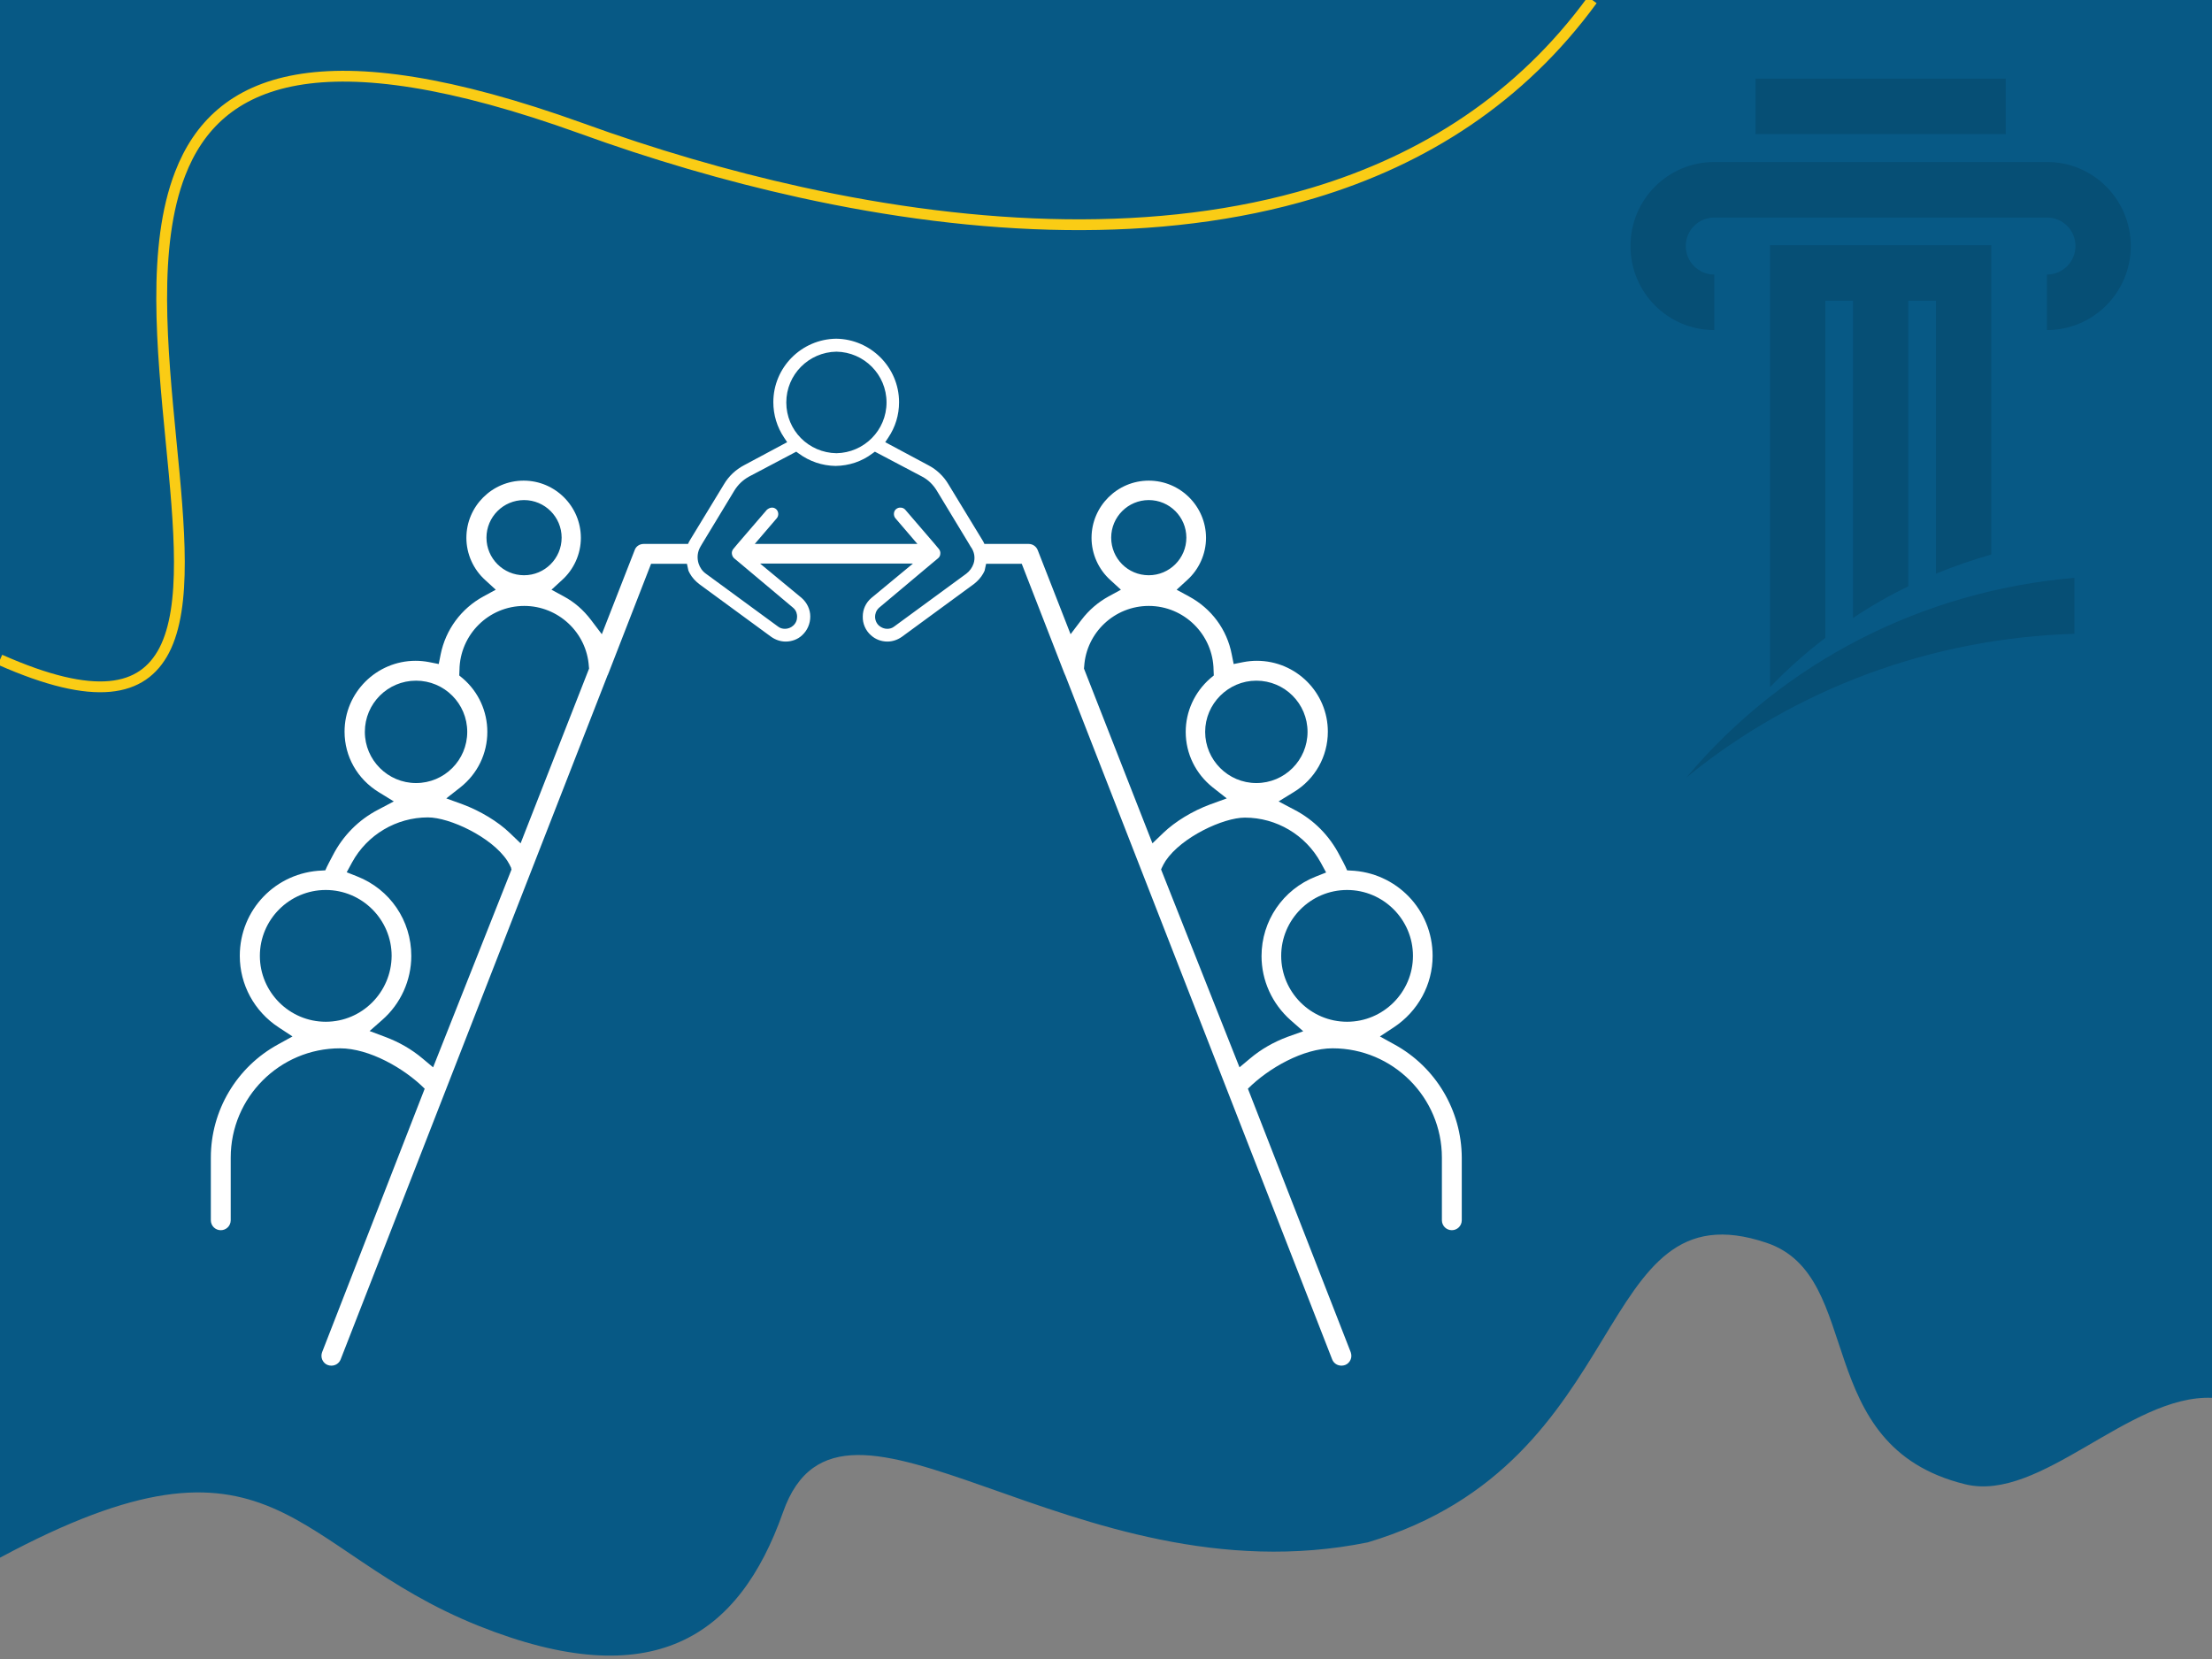
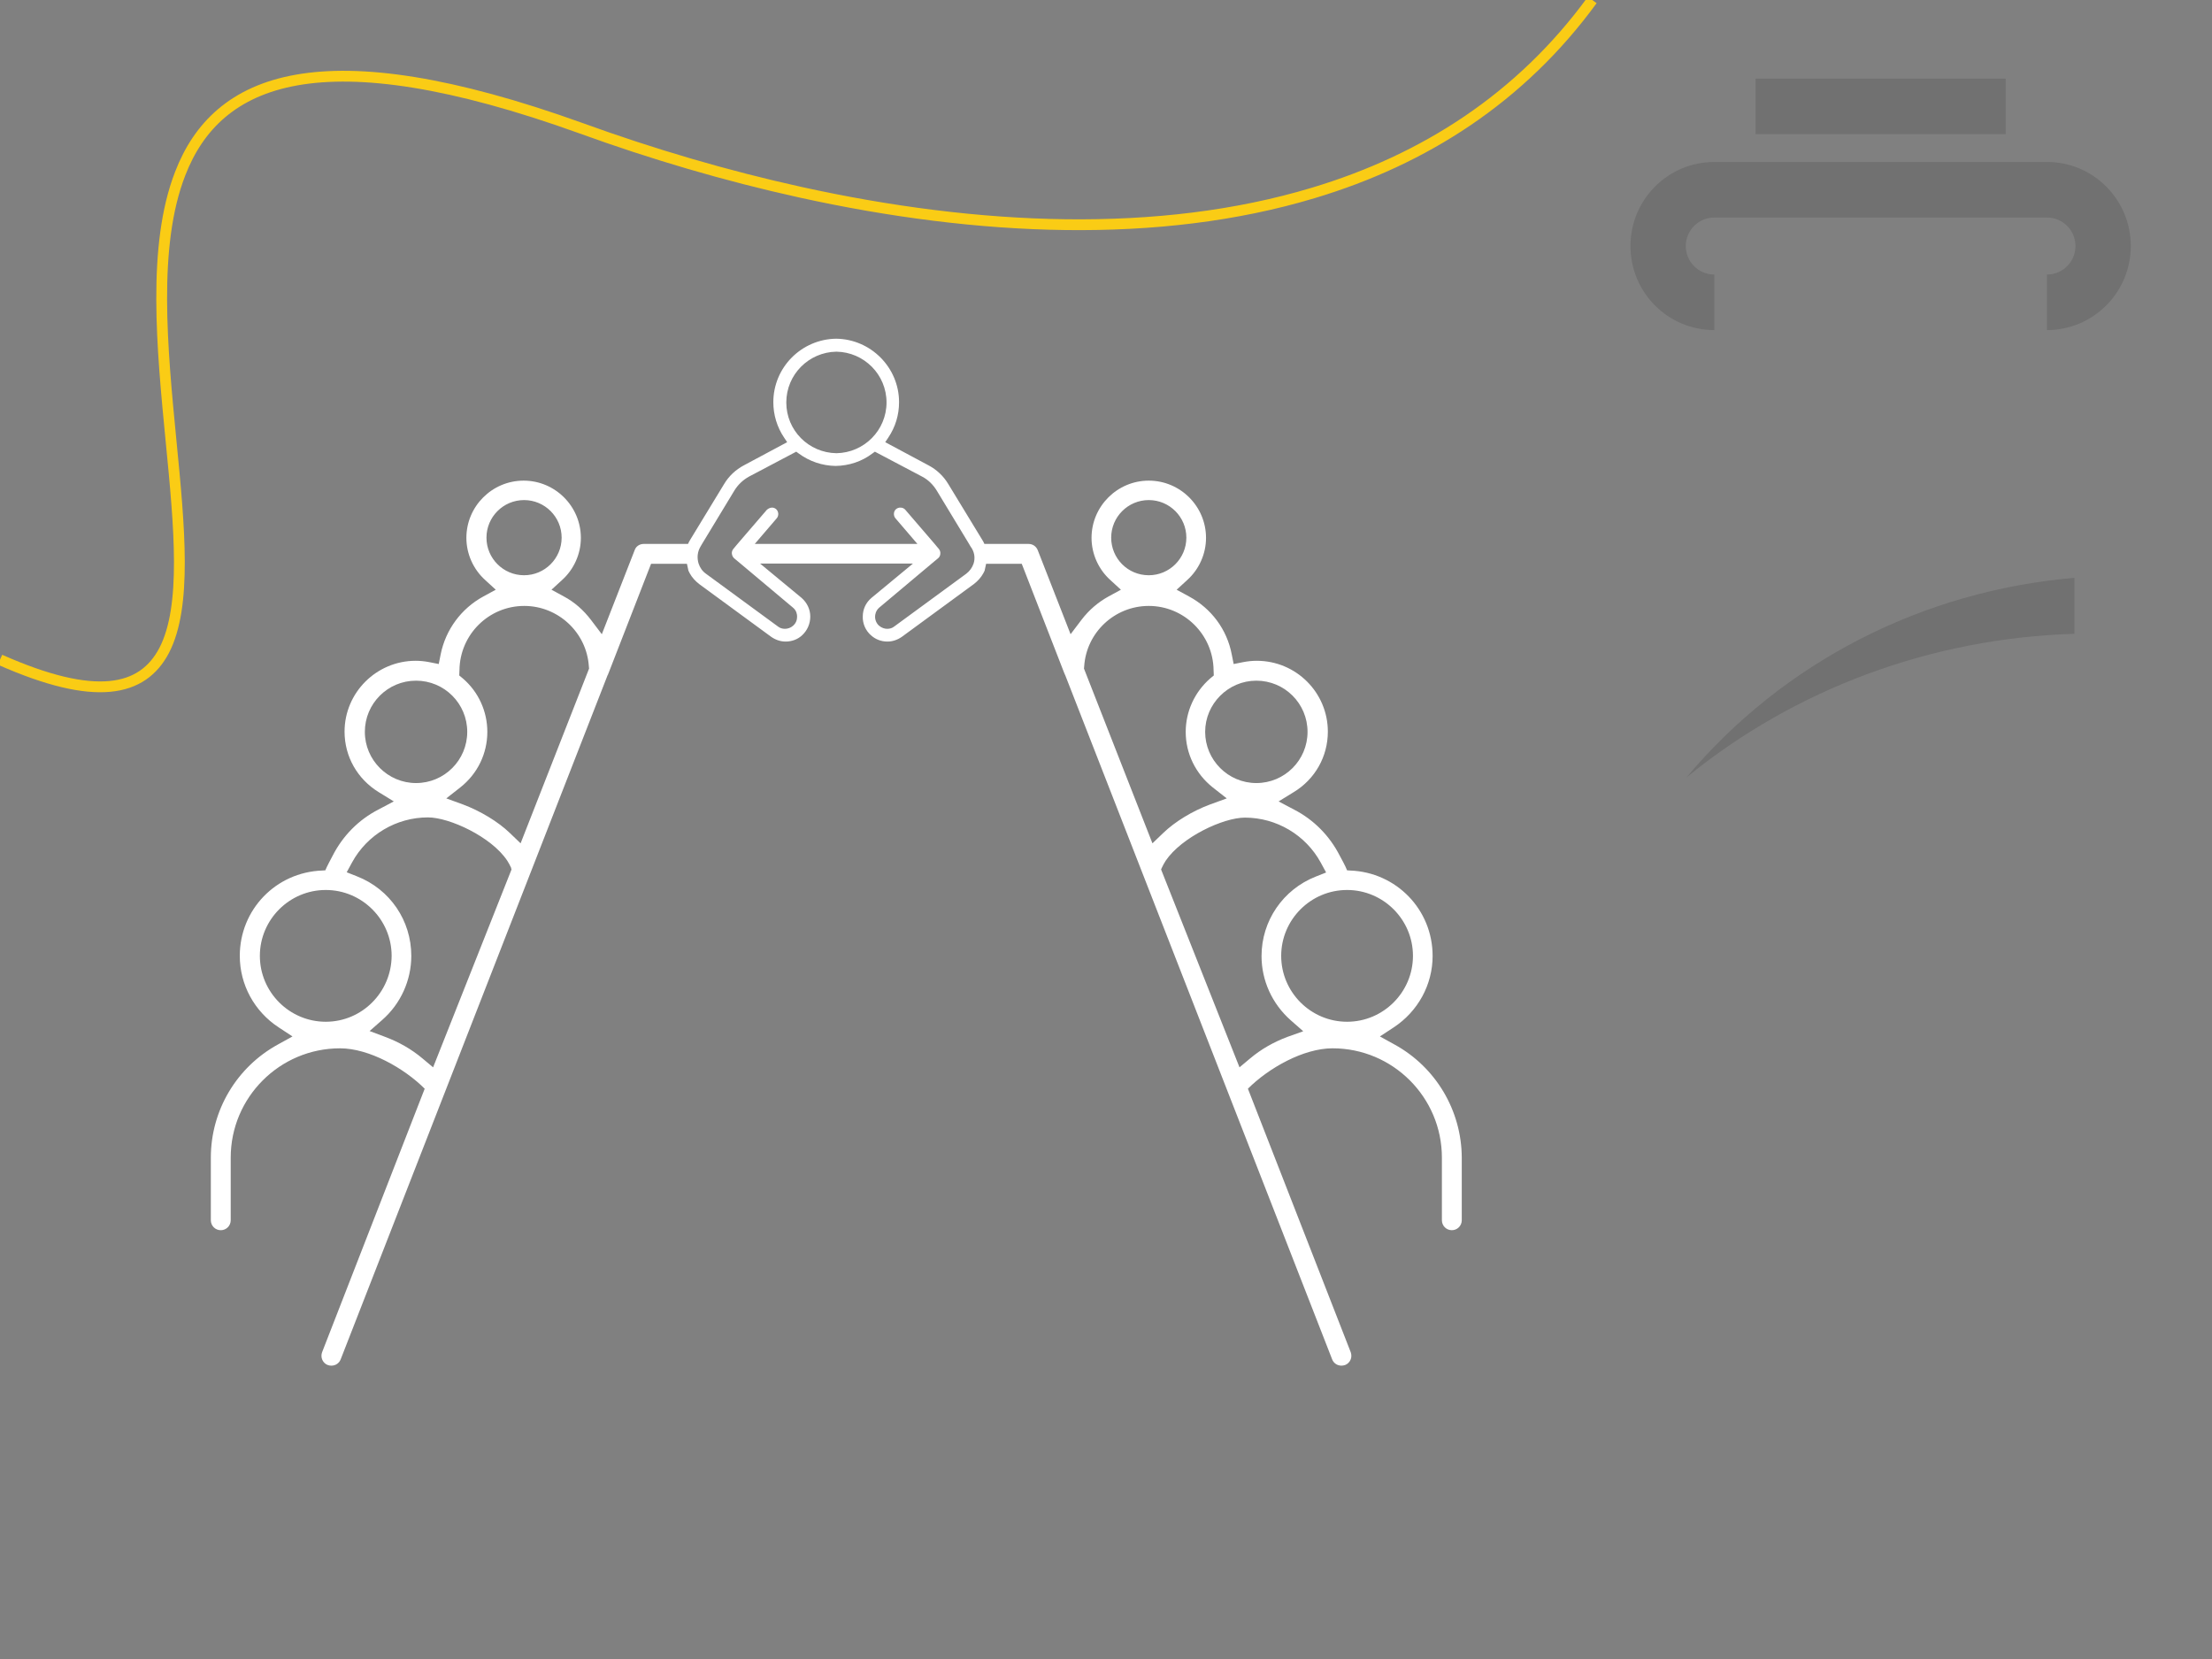
<svg xmlns="http://www.w3.org/2000/svg" version="1.1" id="Layer_1" x="0px" y="0px" viewBox="0 0 1024 768" style="enable-background:new 0 0 1024 768;" xml:space="preserve">
  <rect x="0" y="0" width="1024" height="768" fill="#808080" stroke="none" />
  <style type="text/css">
	.st0{fill:#075985;}
	.st1{fill:#FFDE16;stroke:#000000;stroke-miterlimit:10;}
	.st2{fill:none;stroke:#FACC15;stroke-width:5;stroke-miterlimit:10;}
	.st3{fill:#FFFFFF;}
	.st4{opacity:0.12;}
	.st5{fill:none;}
</style>
-   <path class="st0" d="M1024,0v647.1c-38.3-1.6-79.4,48.6-114.3,40c-72-17.7-45.9-96.4-92-111.8C736.3,547.9,758,676.7,633.2,714  c-136.8,27.8-243.5-91.1-270.7-14c-20.5,58.2-60.7,84.7-140.8,52.7C134,717.7,128,652.3,0,721.1V0H1024z" />
  <path class="st1" d="M717.1-512.5" />
  <path class="st1" d="M952.9-512.1" />
  <path class="st2" d="M0,305.4c44.2,19.6,66,14.8,76-4.3c10.6-20.4,7.1-57,3.2-96.8C75,161,70.4,113.9,83.4,80.4  c17-44.1,64.9-64.5,185.7-21c32.8,11.9,67,22,101.5,29.6c82.2,18.1,166.1,21.8,237.4,0.3C659.3,73.9,704,45.4,737.1,0" />
  <path class="st1" d="M419.2-298.8" />
-   <path class="st1" d="M422.1-394" />
  <path class="st1" d="M426.4-519.1" />
  <path class="st1" d="M616-541.9" />
  <path class="st3" d="M645.5,483.5l-6.7-3.7l6.4-4.2c11.2-7.4,18-19.7,18-33.1c0-21.4-16.8-38.7-38.1-39.5l-1.5-0.1  c-0.5-1.5-3.1-6.3-3.4-6.8c-4.7-9.2-12-16.6-21.1-21.3l-7.2-3.8l7-4.3c9.9-6,15.8-16.5,15.8-28c0-18.1-14.7-32.8-32.9-32.8  c-2,0-4.1,0.2-6.2,0.6l-4.5,0.9l-0.9-4.5c-2.2-11.5-9.4-21.2-19.8-26.8l-5.7-3.1l4.8-4.4c5.6-5,8.8-12.2,8.8-19.6  c0-14.6-11.9-26.5-26.5-26.5s-26.5,11.9-26.5,26.5c0,7.4,3.2,14.6,8.8,19.6l4.8,4.4l-5.7,3.1c-4.9,2.7-9.1,6.3-12.6,10.9l-5,6.6  l-15.2-38.9c-0.7-1.8-2.4-2.9-4.2-2.9h-20.5c-0.3-0.7-0.6-1.3-1-1.9L439,224.1c-2.2-3.7-5.4-6.7-9.2-8.7l-20-10.7l1.4-2.1  c3.3-4.9,5-10.5,5-16.4c0-16.1-13.1-29.2-29.1-29.4c-16,0.2-29.1,13.2-29.1,29.4c0,5.8,1.7,11.5,5,16.4l1.4,2.1l-20,10.7  c-3.8,2-7,5-9.2,8.7l-15.7,25.8c-0.4,0.6-0.7,1.3-1,1.9H298c-1.9,0-3.6,1.1-4.2,2.9l-15.2,38.9l-5-6.6c-3.5-4.6-7.7-8.3-12.6-10.9  l-5.7-3.1l4.8-4.4c5.6-5,8.8-12.2,8.8-19.6c0-14.6-11.9-26.5-26.5-26.5s-26.5,11.9-26.5,26.5c0,7.4,3.2,14.6,8.8,19.6l4.8,4.4  l-5.7,3.1c-10.3,5.6-17.5,15.4-19.8,26.8l-0.9,4.5l-4.5-0.9c-2.1-0.4-4.2-0.6-6.2-0.6c-18.1,0-32.9,14.7-32.9,32.8  c0,11.5,5.9,21.9,15.8,28l7,4.3l-7.2,3.8c-9.1,4.7-16.4,12.1-21.1,21.3c-0.3,0.6-2.9,5.4-3.4,6.8l-1.5,0.1  c-21.4,0.8-38.1,18.1-38.1,39.5c0,13.3,6.7,25.7,18,33.1l6.4,4.2l-6.7,3.7c-19.2,10.5-31.1,30.6-31.1,52.4v29c0,2.5,2,4.6,4.6,4.6  c2.5,0,4.6-2,4.6-4.6v-29c0-27.9,22.7-50.6,50.6-50.6c13.5,0,29.7,9.2,39.2,18.7l-47.5,122c-0.4,1.1-0.4,2.4,0.1,3.5s1.4,2,2.5,2.4  c0.5,0.2,1.1,0.3,1.7,0.3c1.9,0,3.6-1.1,4.3-2.9l123.6-316.8l0.1-0.1c0.1-0.1,0.1-0.2,0.1-0.4l0.1-0.1l19.8-50.9H318l0.7,3.2  l0.6,1.2c1.1,2,2.6,3.6,4.4,5l33.3,24.4c2,1.4,4.3,2.2,6.7,2.2c2.8,0,5.6-1,7.6-2.9c2.4-2.2,3.8-5.3,3.8-8.7c0-3.3-1.5-6.4-4-8.6  L352,261l-0.1-0.1h70.7l-0.1,0.1l-19.1,15.8c-2.6,2.2-4,5.3-4,8.6c-0.1,3.3,1.3,6.5,3.8,8.7c2.1,1.9,4.8,2.9,7.6,2.9  c2.4,0,4.7-0.8,6.7-2.2l33.3-24.4c1.8-1.4,3.3-3,4.4-5l0.6-1.2l0.7-3.2H473l19.8,50.9l0.1,0.1c0,0.1,0.1,0.3,0.1,0.4l0.1,0.1  l123.6,316.8c0.7,1.8,2.4,2.9,4.3,2.9c0.6,0,1.1-0.1,1.7-0.3c1.1-0.4,2-1.3,2.5-2.4c0.5-1.1,0.5-2.3,0.1-3.5l-47.6-122  c9.6-9.6,25.7-18.7,39.2-18.7c27.9,0,50.6,22.7,50.6,50.6v29c0,2.5,2,4.6,4.6,4.6c2.5,0,4.6-2,4.6-4.6v-29  C676.6,514.1,664.7,494,645.5,483.5z M225.2,248.9c0-9.6,7.8-17.4,17.4-17.4c9.6,0,17.4,7.8,17.4,17.4c0,9.6-7.8,17.4-17.4,17.4  C233,266.3,225.2,258.5,225.2,248.9z M168.9,338.8c0-13.1,10.6-23.7,23.7-23.7c13.1,0,23.7,10.6,23.7,23.7s-10.6,23.7-23.7,23.7  C179.6,362.5,168.9,351.9,168.9,338.8z M150.8,473c-16.8,0-30.5-13.7-30.5-30.5S134,412,150.8,412s30.5,13.7,30.5,30.5  C181.2,459.3,167.6,473,150.8,473z M236.8,402.5l-36.3,91.6l-4.9-4.1c-5.1-4.3-10.9-7.6-17.3-10l-7.2-2.7l5.8-5.1  c8.6-7.5,13.5-18.4,13.5-29.7c0-16.3-9.8-30.8-25.1-36.8l-4.8-1.9l2.5-4.6c7-12.8,20.5-20.8,35.1-20.8c10,0,29.4,9,36.7,20  c0.7,1.1,1.3,2.2,1.8,3.3C236.6,402,236.7,402.3,236.8,402.5c0.1,0.1,0.1,0.2,0.1,0.3C236.9,402.7,236.9,402.6,236.8,402.5z   M241,390.4l-5-4.8c-5.5-5.3-13.7-10.2-21.7-13.2l-7.7-2.8l6.5-5.1c8-6.3,12.5-15.7,12.5-25.7c0-9.5-4.1-18.5-11.3-24.7l-1.7-1.4  l0.1-2.5c0.2-16.4,13.5-29.7,30-29.7c15.7,0,28.9,12.3,29.9,28l0.1,1L241,390.4z M364,186.3c0-12.9,10.4-23.3,23.2-23.5  c12.8,0.2,23.2,10.6,23.2,23.5s-10.4,23.3-23.2,23.5C374.3,209.6,364,199.2,364,186.3z M450.7,260.9c-0.6,1.8-1.8,3.5-3.4,4.7  L414,290c-1,0.8-2.1,1.1-3.3,1.1c-1.3,0-2.6-0.5-3.7-1.4c-1.2-1-1.9-2.6-1.9-4.2c0-1,0.3-2.8,1.9-4.2l24.3-20.4l3-2.5  c0.6-0.5,1-1.3,1-2.1c0.1-0.8-0.2-1.6-0.7-2.2l-2-2.4L419.1,236c-0.5-0.6-1.3-1-2.1-1c-0.8-0.1-1.6,0.2-2.2,0.7  c-1.2,1-1.3,3-0.3,4.2l10.2,11.9h-75.3l10.2-11.9c1-1.2,0.9-3.1-0.3-4.2c-0.6-0.5-1.3-0.8-2.2-0.7c-0.8,0.1-1.5,0.5-2.1,1  l-13.5,15.7l-2,2.4c-0.5,0.6-0.8,1.4-0.7,2.2c0.1,0.8,0.4,1.5,1,2.1l3,2.5l24.3,20.4c1.7,1.4,1.9,3.2,1.9,4.2c0,1.6-0.6,3.1-1.9,4.2  c-1,0.9-2.4,1.4-3.7,1.4c-1.2,0-2.3-0.3-3.3-1.1l-33.3-24.4c-1.7-1.2-2.8-2.9-3.4-4.7c-0.8-2.6-0.6-5.4,0.9-7.9l0.7-1.2l14.9-24.6  c1.7-2.8,4-5,6.9-6.6l21.8-11.5l1.1,0.8c5,3.7,10.9,5.7,17.1,5.8c6.2-0.1,12.1-2,17.1-5.8l1.1-0.8l21.8,11.5  c2.9,1.5,5.2,3.8,6.9,6.6l14.9,24.6l0.7,1.2C451.2,255.5,451.5,258.4,450.7,260.9z M581.6,315.1c13.1,0,23.7,10.6,23.7,23.7  s-10.6,23.7-23.7,23.7c-13.1,0-23.7-10.7-23.7-23.7S568.6,315.1,581.6,315.1z M514.4,248.9c0-9.6,7.8-17.4,17.4-17.4  c9.6,0,17.4,7.8,17.4,17.4c0,9.6-7.8,17.4-17.4,17.4C522.1,266.3,514.4,258.5,514.4,248.9z M501.8,309.5l0.1-1  c1-15.7,14.1-28,29.9-28c16.4,0,29.8,13.3,30,29.7l0.1,2.5l-1.7,1.4c-7.2,6.3-11.3,15.3-11.3,24.7c0,10.1,4.6,19.4,12.5,25.7  l6.5,5.1l-7.7,2.8c-8.1,3-16.2,7.9-21.7,13.2l-5,4.8L501.8,309.5z M596,480c-6.4,2.4-12.2,5.7-17.3,10l-4.9,4.1l-36.3-91.6  c0,0.1-0.1,0.2-0.1,0.3c0,0,0.1-0.1,0.1-0.3c0.1-0.2,0.2-0.5,0.3-0.7c0.5-1.1,1.1-2.2,1.8-3.3c7.4-11,26.7-20,36.7-20  c14.6,0,28.1,8,35.1,20.8l2.5,4.6l-4.8,1.9c-15.2,6-25.1,20.5-25.1,36.8c0,11.3,4.9,22.1,13.5,29.7l5.8,5.1L596,480z M593.1,442.5  c0-16.8,13.7-30.5,30.5-30.5s30.5,13.7,30.5,30.5S640.4,473,623.6,473S593.1,459.3,593.1,442.5z" />
  <g>
    <g class="st4">
      <rect x="812.7" y="36.4" width="115.8" height="25.7" />
      <path d="M960.3,267.5v25.9c-65.8,2-128.9,25.1-179.6,66.5C825.8,306.2,890.3,273.5,960.3,267.5z" />
-       <path d="M921.8,113.5v143.2c-8.7,2.5-17.2,5.4-25.6,8.9V139.2h-12.8v132.2c-8.8,4.3-17.4,9.2-25.6,14.7V139.2h-12.8v156.1    c-9.2,7-17.7,14.6-25.6,22.8V113.5H921.8z" />
      <path d="M986.4,113.9c0,21.5-17.4,38.9-38.8,38.9v-25.7c7.3,0,13.2-5.9,13.2-13.2s-5.9-13.2-13.2-13.2H793.6    c-7.3,0-13.2,5.9-13.2,13.2s5.9,13.2,13.2,13.2v25.7c-21.5,0-38.8-17.4-38.8-38.9S772.1,75,793.6,75c94.3,0,59.6,0,153.9,0    C969,74.9,986.4,92.4,986.4,113.9z" />
    </g>
    <rect x="717.1" class="st5" width="306.9" height="396.3" />
  </g>
</svg>